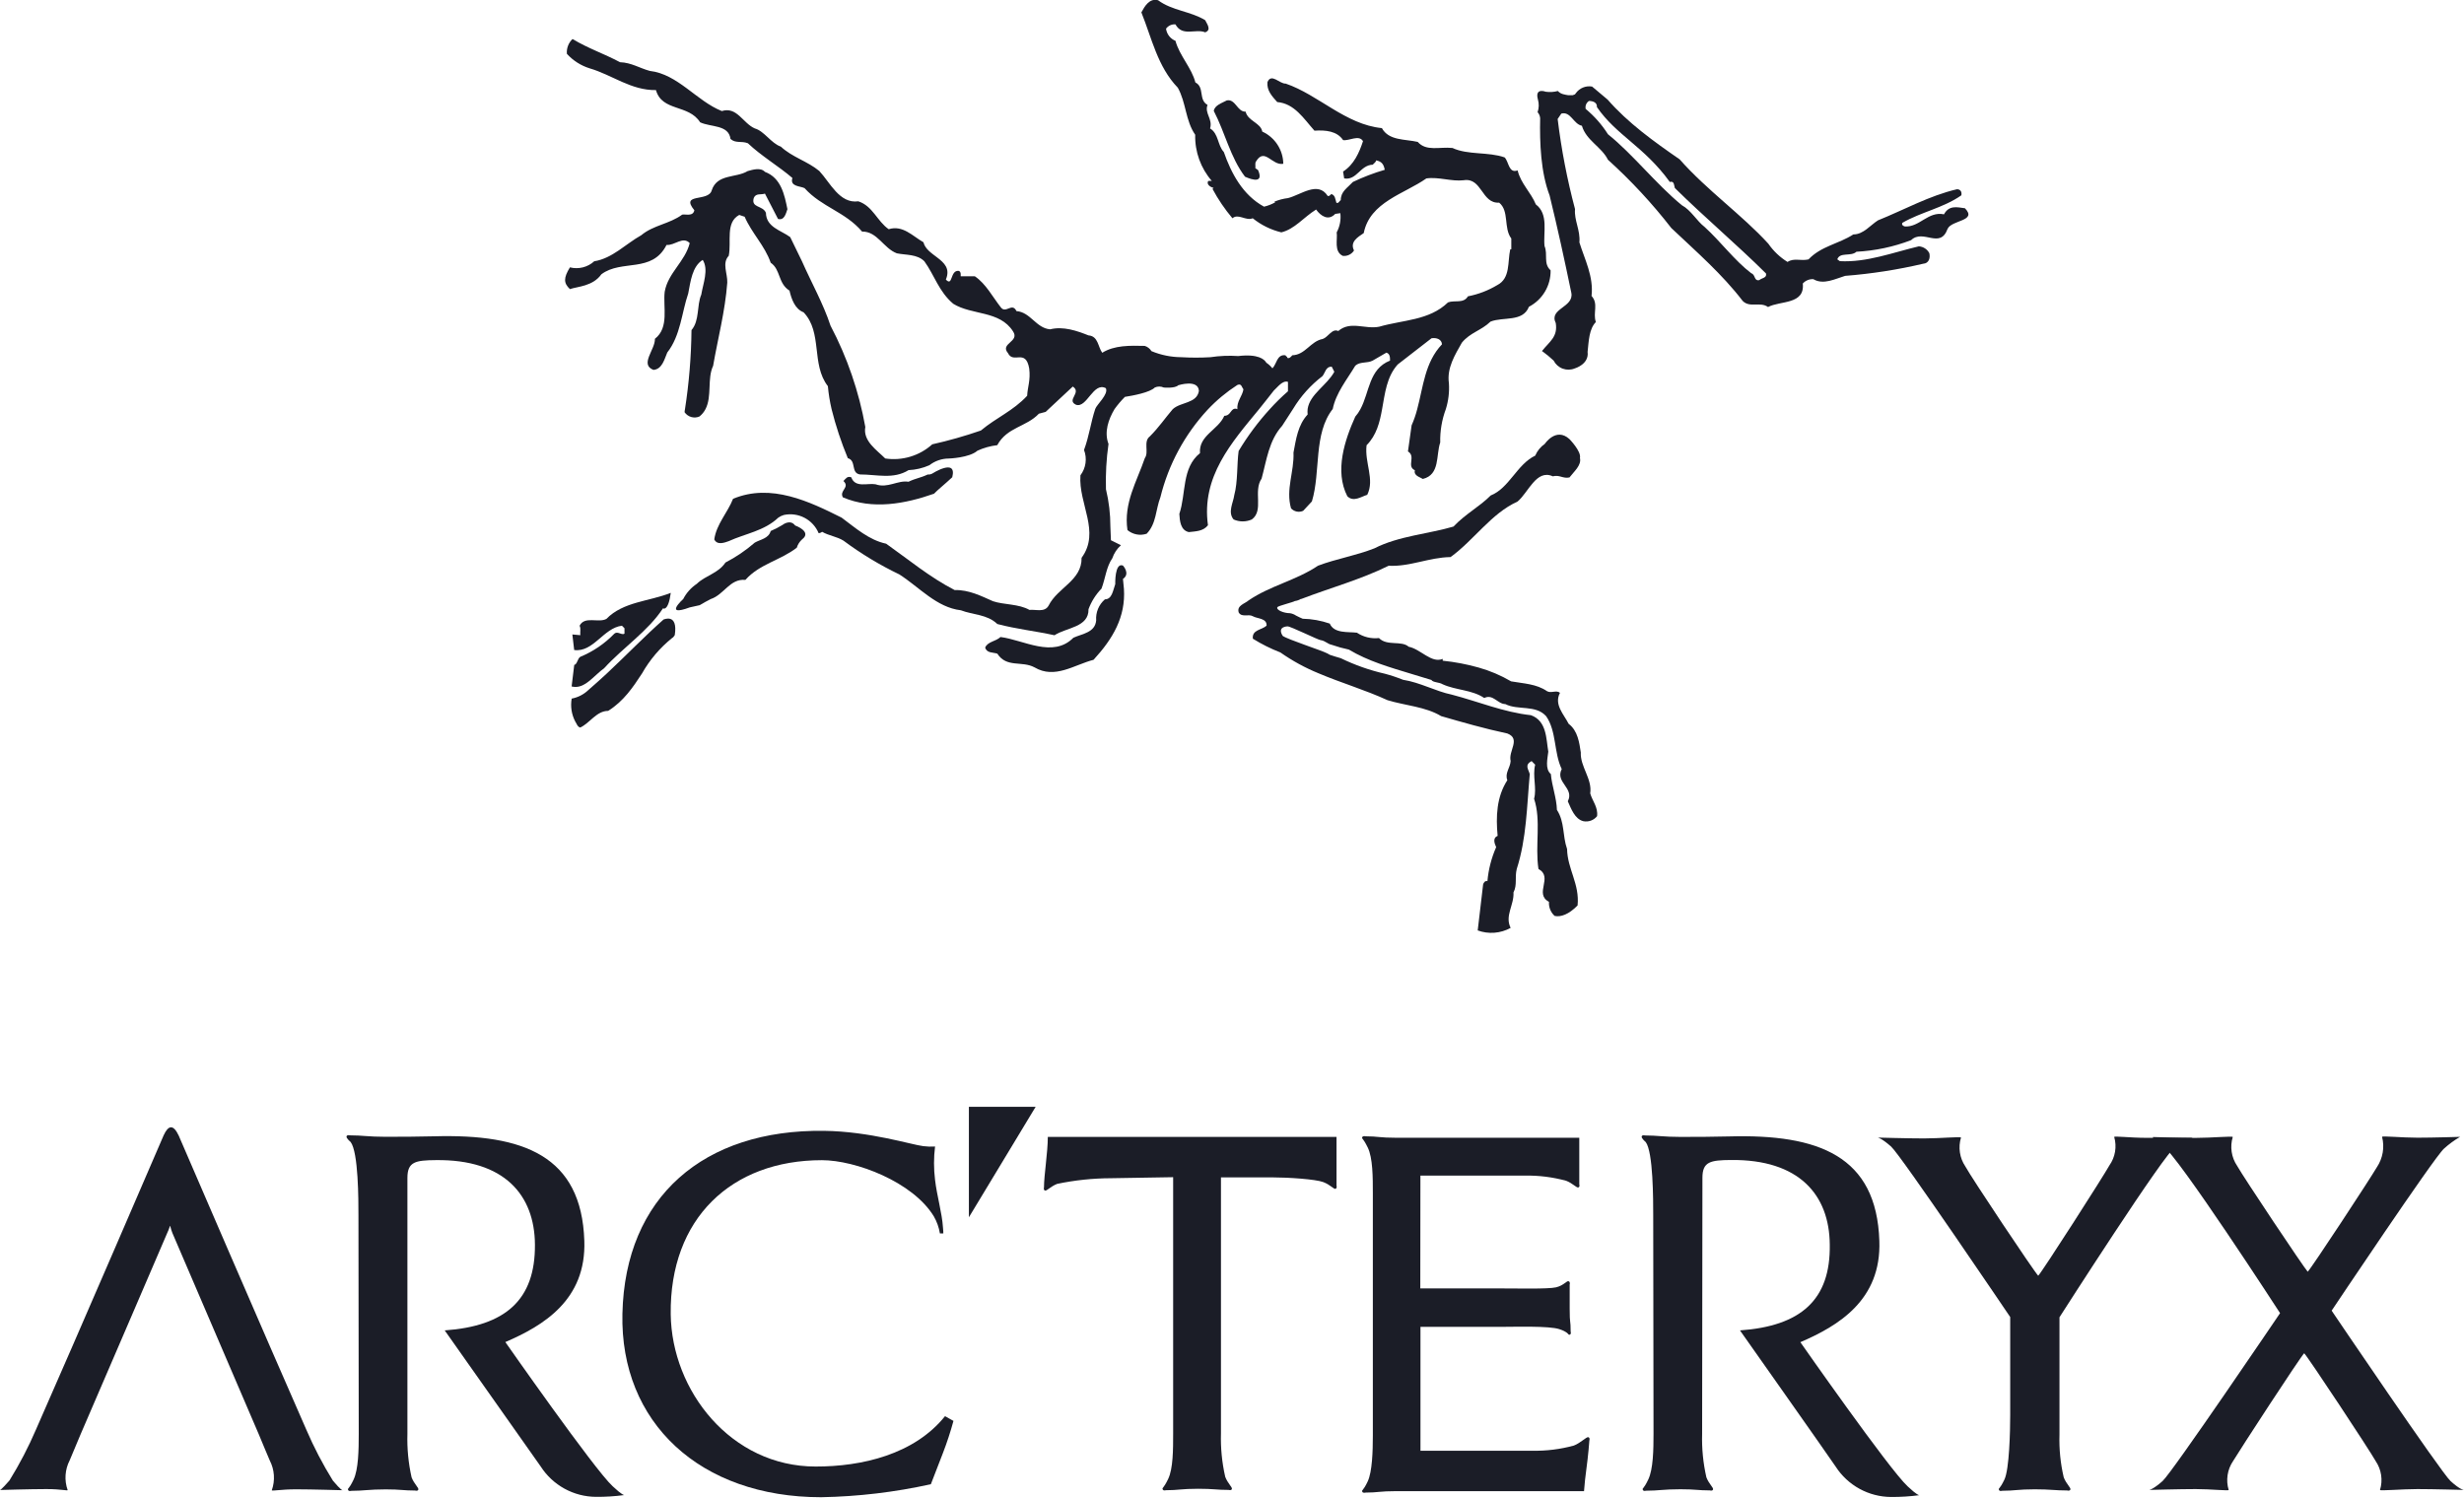
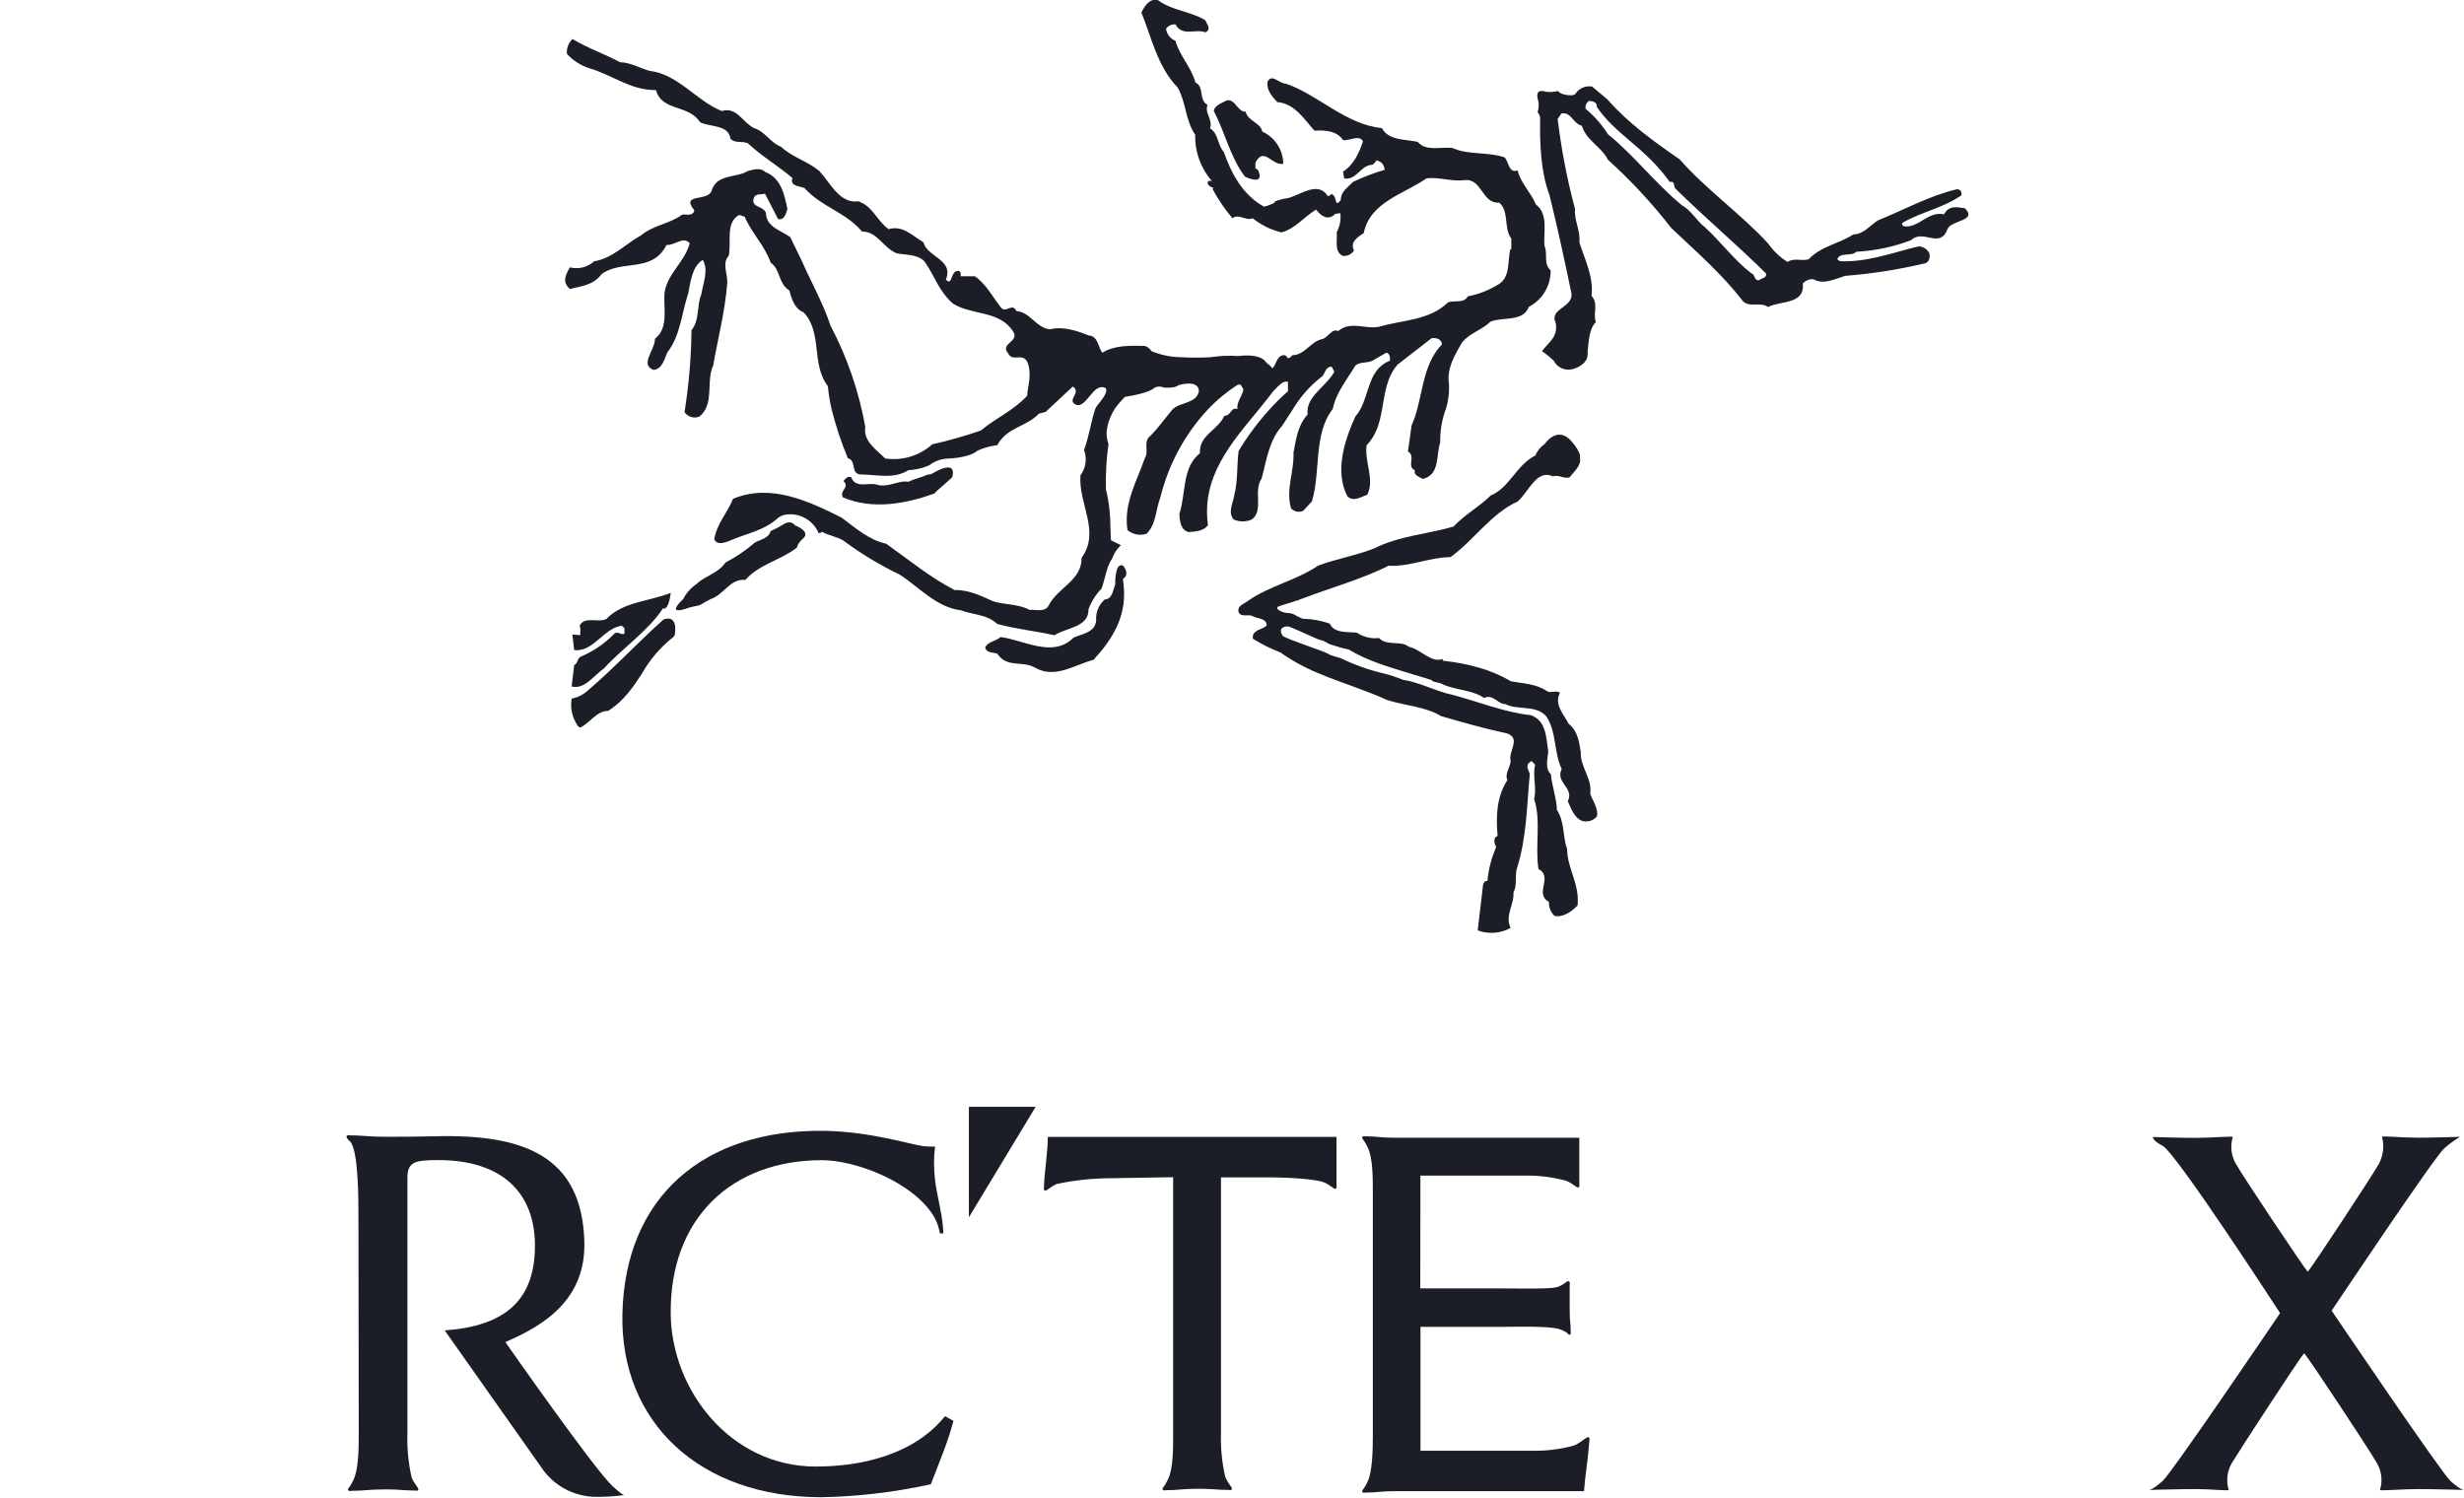
<svg xmlns="http://www.w3.org/2000/svg" fill="none" viewBox="0 0 329 200" height="200" width="329">
  <g clip-path="url(#clip0_190_17)">
    <path fill="#1B1D27" d="M93.425 80.811C93.912 80.535 94.399 80.235 94.885 80C96.678 79.416 97.449 77.242 99.525 77.437C101.407 75.311 104.214 74.825 106.388 73.137C106.519 72.71 106.763 72.326 107.094 72.026C108.473 70.988 106.169 70.168 106.169 70.168C105.496 69.276 104.482 70.095 104.482 70.095C103.978 70.404 103.452 70.676 102.908 70.906C102.616 71.921 101.553 72.018 100.783 72.456C99.587 73.495 98.271 74.388 96.865 75.117C95.891 76.577 94.171 76.853 93.044 77.956C92.276 78.467 91.651 79.165 91.227 79.984C91.227 79.984 88.542 82.417 92.111 81.103L93.425 80.811Z" />
    <path fill="#1B1D27" d="M90.099 84.802C90.043 84.898 89.978 84.987 89.905 85.07C89.873 85.116 89.828 85.15 89.775 85.167C88.131 86.484 86.755 88.103 85.719 89.937C84.51 91.779 83.285 93.62 81.201 94.926C79.651 94.926 78.767 96.548 77.477 97.149C77.088 97.051 76.999 96.613 76.804 96.338C76.316 95.4 76.15 94.328 76.333 93.287C77.166 93.13 77.935 92.736 78.548 92.152C79.359 91.438 80.219 90.692 81.046 89.913C83.594 87.528 86.084 84.948 88.607 82.718C88.607 82.742 90.546 81.817 90.099 84.802Z" />
    <path fill="#1B1D27" d="M89.564 79.164C86.668 80.324 83.237 80.324 80.965 82.644C79.903 83.228 78.061 82.206 77.388 83.561C77.583 83.902 77.437 84.437 77.485 84.819L76.423 84.721L76.666 86.798C79.229 87.138 80.576 83.853 83.042 83.553L83.383 83.894V84.616C82.993 84.859 82.466 84.226 82.028 84.616C80.742 85.947 79.195 86.999 77.485 87.706C77.096 87.942 77.08 88.72 76.674 88.785L76.325 91.665C77.761 92.014 78.759 90.854 79.838 89.913C80.094 89.674 80.365 89.452 80.649 89.248C83.212 86.441 86.546 84.267 88.526 81.225C88.51 81.249 89.231 81.712 89.564 79.164Z" />
    <path fill="#1B1D27" d="M150.071 78.637C150.314 82.393 148.595 85.289 146.015 88.104C143.403 88.785 140.848 90.716 138.138 89.118C136.443 88.201 134.415 89.215 133.166 87.285C132.582 87.09 131.762 87.236 131.543 86.473C131.876 85.662 132.963 85.662 133.588 85.062C136.678 85.451 140.596 87.917 143.322 85.159C144.49 84.624 146.226 84.478 146.364 82.839C146.325 82.312 146.41 81.784 146.613 81.296C146.816 80.809 147.131 80.376 147.532 80.032C148.481 80.032 148.611 78.84 148.911 78.004C148.911 78.004 148.822 75.068 149.941 75.522C149.941 75.522 150.963 76.609 149.941 77.307L150.071 78.637Z" />
    <path fill="#1B1D27" d="M127.147 63.727C126.198 64.62 125.167 65.439 124.713 65.926C120.852 67.281 116.504 68.1 112.545 66.412C112.018 65.496 113.543 65.098 112.618 64.23C112.959 63.89 113.129 63.541 113.665 63.736C114.192 65.188 115.831 64.474 116.909 64.668C118.532 65.244 119.862 64.093 121.306 64.328C122.32 63.841 122.855 63.841 123.869 63.362C124.071 63.38 124.273 63.341 124.454 63.249C124.454 63.249 127.82 61.091 127.147 63.727Z" />
    <path fill="#1B1D27" d="M209.548 58.625C207.763 57.003 206.262 59.274 206.262 59.274C205.697 59.664 205.256 60.207 204.989 60.84C202.555 62 201.509 65.188 199.043 66.161C197.55 67.662 195.709 68.595 194.07 70.314C190.825 71.28 186.721 71.572 183.525 73.218C181.091 74.184 178.398 74.622 175.989 75.538C173.036 77.518 169.605 78.199 166.709 80.178C166.222 80.617 165.086 80.852 165.403 81.801C165.833 82.482 166.709 81.947 167.285 82.288C167.86 82.628 169.175 82.531 169.118 83.545C168.493 84.129 167.139 84.08 167.285 85.289C168.45 86.013 169.68 86.626 170.959 87.122C172.553 88.241 174.267 89.177 176.07 89.913C179.096 91.195 182.284 92.127 185.269 93.498C187.637 94.22 190.347 94.366 192.423 95.624C195.23 96.435 198.272 97.311 201.265 97.944C203.107 98.666 201.371 100.264 201.704 101.618C201.655 102.535 200.892 103.241 201.265 104.182C199.822 106.404 199.724 109.049 199.968 111.62C199.246 111.912 199.578 112.683 199.773 113.121C199.139 114.562 198.744 116.096 198.605 117.664C198.272 117.566 198.077 117.907 198.029 118.102C197.785 120.325 197.55 122.06 197.307 124.243C198.021 124.504 198.784 124.609 199.542 124.55C200.301 124.491 201.038 124.27 201.704 123.902C200.892 122.279 202.182 120.86 202.085 119.164C202.612 118.15 202.231 117.185 202.523 116.025C203.829 111.969 203.869 107.662 204.259 103.362C204.064 102.681 203.537 102.154 204.502 101.626L204.981 102.113C204.599 103.614 205.224 105.253 204.835 106.656C205.808 109.601 204.94 112.894 205.419 116.033C207.447 117.145 204.786 119.319 206.822 120.43C206.799 120.779 206.854 121.129 206.985 121.453C207.115 121.778 207.318 122.069 207.577 122.304C208.388 122.49 209.467 122.109 210.643 120.909C210.935 118.053 209.288 116.041 209.24 113.373C208.607 111.531 208.947 109.795 207.885 108.148C207.836 106.526 207.212 104.96 207.074 103.362C206.262 102.681 206.636 101.286 206.733 100.369C206.441 98.674 206.546 96.264 204.413 95.502C200.787 95.113 197.356 93.669 193.827 92.752C191.702 92.314 189.625 91.13 187.337 90.773C186.543 90.453 185.731 90.182 184.904 89.962C182.873 89.499 180.903 88.804 179.031 87.893C178.536 87.755 178.049 87.601 177.562 87.439C177.456 87.369 177.345 87.307 177.23 87.252C176.419 86.83 171.973 85.403 171.276 84.916C170.464 83.65 171.908 83.642 171.908 83.642C172.192 83.569 176.054 85.476 176.329 85.476C176.978 85.573 177.23 85.987 177.83 86.108C178.573 86.367 179.332 86.578 180.101 86.741C182.689 88.29 185.577 89.11 188.457 89.986C189.357 90.254 190.241 90.521 191.126 90.797C191.32 91.138 192.188 91.089 192.626 91.373C194.411 92.184 196.544 92.095 198.183 93.206C199.343 92.622 199.976 94.017 200.99 94.017C202.685 94.885 205.046 94.066 206.449 95.64C207.852 97.668 207.463 100.507 208.526 102.697C207.609 104.49 210.262 105.212 209.337 106.997C209.775 107.962 210.254 109.365 211.414 109.657C211.751 109.724 212.101 109.697 212.425 109.578C212.748 109.46 213.033 109.254 213.247 108.984C213.393 107.775 212.614 106.956 212.33 105.942C212.622 104.011 210.975 102.365 211.073 100.475C210.878 99.217 210.683 97.579 209.45 96.654C208.818 95.397 207.463 94.074 208.29 92.525C207.852 92.095 207.082 92.622 206.554 92.29C205.151 91.316 203.415 91.276 201.768 90.984C200.402 90.183 198.938 89.561 197.412 89.134C195.849 88.695 194.25 88.391 192.634 88.225V87.982C191.134 88.615 189.69 86.676 188.092 86.36C187.118 85.492 185.196 86.311 184.125 85.2C183.09 85.317 182.047 85.064 181.18 84.486C180.02 84.34 178.13 84.624 177.554 83.269C176.389 82.866 175.169 82.647 173.936 82.62C173.661 82.499 173.36 82.369 173.044 82.198C172.801 82.033 172.524 81.925 172.233 81.882C171.422 81.882 170.351 81.452 170.562 81.071C170.675 80.9 172.703 80.406 172.89 80.26C173.177 80.222 173.453 80.125 173.701 79.976H173.766C177.668 78.483 181.708 77.38 185.415 75.547C188.262 75.693 190.777 74.435 193.681 74.387C196.771 72.164 199.14 68.538 202.604 66.989C204.056 65.829 205.119 62.592 207.341 63.606C208.209 63.362 208.696 63.947 209.564 63.752C210.181 62.941 211.186 62.129 210.959 61.156C211.162 60.264 209.548 58.625 209.548 58.625ZM205.297 14.975C205.502 15.198 205.625 15.484 205.646 15.786C205.573 19.096 205.727 23.014 206.911 26.112C207.974 30.46 208.891 34.67 209.807 39.092C210.197 41.071 206.765 41.168 207.731 43.148C208.015 44.981 206.92 45.581 205.889 46.871C206.436 47.264 206.956 47.692 207.447 48.153C207.7 48.651 208.133 49.035 208.658 49.228C209.183 49.421 209.762 49.407 210.278 49.191C210.278 49.191 212.2 48.647 211.981 46.984C212.135 45.549 212.176 43.918 213.085 43.001C212.655 41.793 213.474 40.568 212.509 39.521C212.801 36.909 211.592 34.654 210.886 32.367C211.032 30.744 210.164 29.414 210.302 27.921C209.251 23.97 208.475 19.95 207.982 15.891L208.469 15.169C209.726 14.829 210.091 16.573 211.219 16.792C211.803 18.771 213.831 19.59 214.699 21.334C217.781 24.12 220.612 27.171 223.16 30.452C226.591 33.697 229.933 36.593 232.691 40.187C233.648 41.152 235.011 40.235 236.074 40.998C237.696 40.13 241.006 40.706 240.714 37.858C240.89 37.663 241.107 37.51 241.35 37.409C241.593 37.308 241.855 37.262 242.117 37.274C243.472 38.086 245.062 37.226 246.368 36.836C249.881 36.561 253.369 36.019 256.8 35.214C257.522 35.165 257.765 34.492 257.611 33.811C257.476 33.55 257.276 33.328 257.03 33.168C256.784 33.007 256.501 32.913 256.208 32.894C252.776 33.705 249.248 35.068 245.662 34.873L245.321 34.63C245.662 33.616 247.155 34.297 247.877 33.616C250.377 33.486 252.84 32.963 255.177 32.066C256.8 30.517 259.039 33.324 260.045 30.566C260.58 29.357 264.06 29.552 262.365 27.808C261.302 27.662 260.239 27.378 259.566 28.619C257.441 28.181 256.321 30.355 254.35 30.241C254.155 30.193 253.863 30.047 254.009 29.755C256.516 28.303 259.469 27.775 261.886 26.08C261.983 25.593 261.74 25.269 261.302 25.269C257.587 26.137 254.253 28.019 250.756 29.422C249.742 30.055 248.818 31.304 247.463 31.304C245.532 32.561 243.164 32.853 241.476 34.638C240.414 34.881 239.538 34.403 238.678 34.979C237.664 34.353 236.791 33.525 236.114 32.545C232.634 28.724 227.897 25.39 224.271 21.278C220.84 18.909 217.36 16.41 214.658 13.304L212.582 11.559C212.175 11.487 211.756 11.531 211.373 11.686C210.99 11.841 210.658 12.101 210.416 12.436C210.369 12.485 210.328 12.539 210.294 12.598C210.201 12.646 210.103 12.684 210.002 12.711C209.791 12.711 209.58 12.711 209.377 12.711C209.15 12.679 208.926 12.633 208.704 12.573C208.437 12.501 208.195 12.355 208.007 12.152C207.478 12.293 206.926 12.326 206.384 12.249C206.384 12.249 204.9 11.657 205.346 13.287C205.507 13.841 205.493 14.43 205.305 14.975H205.297ZM234.898 37.404C234.176 37.55 234.419 36.682 233.835 36.488C231.612 34.8 229.73 32.237 227.605 30.306C226.542 29.495 225.812 28.084 224.563 27.402C221.083 24.547 218.073 20.637 214.699 17.927C213.892 16.649 212.887 15.508 211.722 14.545C211.68 14.344 211.699 14.136 211.777 13.946C211.855 13.757 211.989 13.595 212.16 13.482C212.687 13.482 213.271 13.677 213.222 14.293C215.826 18.082 219.501 19.534 222.957 24.295C223.541 24.149 223.492 24.636 223.63 25.107C227.548 28.976 231.896 32.642 235.798 36.512C235.968 37.12 235.198 37.12 234.906 37.404H234.898Z" />
    <path fill="#1B1D27" d="M171.973 26.453C173.693 26.023 175.964 24.133 177.27 26.153C177.465 26.25 177.611 26.056 177.757 25.91C178.292 26.056 178.292 26.64 178.438 27.07C178.73 27.216 178.828 26.826 179.023 26.729C179.023 25.569 179.89 25.107 180.645 24.295C182.016 23.642 183.438 23.1 184.896 22.673C184.75 21.943 184.506 21.562 183.736 21.416C183.736 21.651 183.444 21.797 183.298 21.991C181.61 22.04 181.172 24.117 179.477 23.825L179.331 22.908C180.783 21.991 181.505 20.345 181.991 18.852C181.464 17.936 180.11 18.852 179.331 18.706C178.52 17.497 177.019 17.352 175.51 17.449C174.058 15.826 172.849 13.823 170.537 13.628C169.815 12.817 169.134 12.079 169.231 10.967C169.759 9.71 170.854 11.211 171.665 11.162C176.062 12.663 179.639 16.621 184.514 17.108C185.439 18.803 187.613 18.56 189.3 18.95C190.46 20.256 192.204 19.574 193.94 19.761C196.017 20.726 198.726 20.247 200.9 21.018C201.476 21.594 201.428 23.192 202.636 22.754C203.074 24.539 204.421 25.699 205.07 27.297C206.814 28.603 206.035 31.069 206.23 32.853C206.709 34.013 206.035 35.173 207.041 36.098C207.059 37.099 206.797 38.084 206.286 38.944C205.774 39.804 205.033 40.504 204.145 40.965C203.334 43.042 200.714 42.271 199.018 42.945C197.761 44.153 196.309 44.397 195.198 45.751C194.281 47.374 193.17 49.134 193.462 51.162C193.54 52.329 193.402 53.5 193.056 54.618C192.523 56.046 192.267 57.563 192.302 59.087C191.718 60.783 192.302 63.387 189.982 63.955C189.6 63.711 188.724 63.517 188.919 62.795C187.759 62.259 189.106 60.953 187.994 60.28L188.481 56.8C188.788 56.105 189.038 55.386 189.227 54.65C190.039 51.633 190.249 48.38 192.537 45.978C192.496 45.305 191.815 45.062 191.142 45.167L186.623 48.672C185.139 50.335 184.928 52.525 184.539 54.642C184.222 56.402 183.8 58.114 182.47 59.453C182.178 61.773 183.581 63.995 182.559 66.072C181.748 66.315 180.726 67.086 179.899 66.266C178.163 62.884 179.566 58.73 180.961 55.632C181.227 55.33 181.455 54.998 181.643 54.642C182.876 52.363 182.754 49.28 185.601 48.153C185.601 47.723 185.601 47.236 185.115 47.09L183.281 48.153C182.551 48.542 181.594 48.25 180.961 48.834C179.834 50.716 178.382 52.468 177.952 54.61C175.34 57.944 176.37 62.997 175.169 66.956L174.001 68.213C173.73 68.336 173.426 68.369 173.134 68.308C172.843 68.247 172.578 68.094 172.379 67.873C171.657 65.309 172.817 63.005 172.711 60.426C173.052 58.641 173.295 56.751 174.601 55.348C174.572 55.1 174.572 54.849 174.601 54.602C174.902 52.622 177.173 51.462 178.163 49.645L177.822 48.972C177.011 48.923 176.954 49.783 176.573 50.229C175.003 51.427 173.674 52.911 172.655 54.602C172.144 55.372 171.665 56.135 171.203 56.849C169.418 58.828 169.126 61.44 168.453 63.906C167.293 65.601 168.793 68.157 167.147 69.365C166.763 69.535 166.349 69.623 165.93 69.623C165.511 69.623 165.096 69.535 164.713 69.365C163.902 68.4 164.664 67.143 164.802 66.121C165.289 64.328 165.143 61.967 165.386 60.223C166.583 58.23 167.974 56.36 169.54 54.642C170.302 53.796 171.115 52.997 171.973 52.249V50.992C171.251 50.748 170.578 51.714 170.083 52.152C169.467 52.963 168.793 53.774 168.112 54.642C164.445 59.096 160.389 63.654 161.29 70.136C160.665 70.947 159.667 70.947 158.735 71.052C157.623 70.809 157.526 69.552 157.469 68.619C158.386 65.91 157.769 62.478 160.227 60.507C160.032 58.138 162.661 57.416 163.472 55.526C164.121 55.526 164.283 54.967 164.575 54.715C164.66 54.635 164.768 54.584 164.883 54.571C164.999 54.558 165.116 54.583 165.216 54.642C165.119 53.579 165.889 52.898 166.027 51.981C165.784 51.689 165.784 51.17 165.216 51.405C163.761 52.343 162.426 53.454 161.241 54.715C158.183 58.014 156.014 62.037 154.938 66.404C154.305 68.027 154.411 69.933 153.105 71.272C152.671 71.415 152.209 71.446 151.76 71.361C151.312 71.275 150.892 71.077 150.541 70.785C150.006 67.159 151.799 64.295 152.861 61.172C153.446 60.361 152.618 58.95 153.535 58.268C154.743 57.059 155.563 55.834 156.585 54.642C157.648 53.652 159.789 53.904 160.081 52.209C160.008 50.586 157.323 51.446 157.323 51.446C156.877 51.892 155.384 51.746 155.384 51.746C155.197 51.66 154.994 51.616 154.788 51.616C154.582 51.616 154.379 51.66 154.192 51.746C153.527 52.411 151.296 52.825 150.201 52.995C149.699 53.499 149.238 54.042 148.822 54.618C148.011 55.972 147.402 57.684 148.011 59.282C147.725 61.283 147.611 63.305 147.67 65.326C148.065 66.962 148.264 68.639 148.262 70.323L148.335 72.139L149.673 72.805C149.145 73.273 148.748 73.872 148.522 74.541C147.71 75.709 147.597 77.226 147.078 78.597C146.314 79.383 145.723 80.319 145.342 81.347C145.39 83.78 142.389 83.78 140.799 84.827C138.138 84.243 135.77 84.015 133.166 83.326C131.811 82.02 129.921 82.117 128.299 81.493C125.054 81.111 122.79 78.442 120.089 76.707C117.462 75.447 114.963 73.937 112.626 72.196C111.75 71.645 110.647 71.531 109.771 71.012C109.64 71.121 109.478 71.186 109.308 71.198C108.94 70.316 108.274 69.589 107.427 69.145C106.58 68.701 105.604 68.566 104.668 68.765C104.401 68.841 104.149 68.961 103.922 69.122C102.04 70.906 99.525 71.247 97.303 72.261C96.767 72.456 95.753 72.845 95.372 72.026C95.656 69.998 97.157 68.449 97.879 66.607C102.957 64.482 108.124 66.997 112.375 69.122C114.265 70.525 116.049 72.123 118.321 72.602C121.322 74.727 124.17 77.096 127.463 78.791C129.394 78.743 131.04 79.603 132.59 80.284C134.042 80.771 136.021 80.625 137.457 81.444C138.268 81.347 139.485 81.825 140.012 80.868C141.229 78.434 144.466 77.534 144.417 74.484C146.972 71.004 143.979 67.281 144.263 63.468C144.623 62.991 144.856 62.43 144.94 61.839C145.024 61.247 144.955 60.643 144.741 60.085C145.439 58.211 145.642 56.394 146.242 54.602C146.429 54.026 148.051 52.638 147.654 51.835C145.974 50.951 145.131 54.529 143.679 54.05C142.324 53.425 144.49 52.428 143.241 51.616L140.061 54.585L139.623 54.999L138.714 55.242C137.027 57.027 134.464 57.027 133.158 59.444C132.243 59.55 131.35 59.799 130.513 60.182C129.426 61.14 126.684 61.229 126.684 61.229C125.747 61.232 124.837 61.546 124.097 62.121C123.218 62.511 122.274 62.734 121.314 62.778C119.286 64.036 117.063 63.354 114.825 63.354C113.559 63.16 114.387 61.513 113.202 61.18C112.319 59.055 111.595 56.867 111.036 54.634C110.801 53.624 110.635 52.6 110.541 51.568C108.27 48.623 109.868 44.413 107.297 41.703C106.137 41.266 105.674 39.919 105.415 38.807C103.865 37.842 104.255 36.001 102.908 35.084C102.097 32.764 100.393 31.166 99.428 28.943L98.706 28.7C96.824 29.714 97.692 32.277 97.303 34.159C96.378 35.125 97.157 36.528 97.108 37.737C96.816 41.606 95.851 45.184 95.218 48.85C94.407 50.562 95.088 52.906 94.204 54.626C94.007 55.01 93.731 55.347 93.393 55.615C93.046 55.766 92.658 55.791 92.295 55.685C91.933 55.58 91.618 55.352 91.405 55.04C91.405 54.902 91.446 54.764 91.462 54.626C92.003 51.136 92.293 47.612 92.33 44.08C93.442 42.774 93.003 40.836 93.636 39.343C93.879 37.842 94.65 36.009 93.831 34.703C92.427 35.571 92.209 37.558 91.892 39.197C91.024 41.712 90.878 44.802 89.094 47.074C88.704 47.99 88.412 49.296 87.252 49.394C85.37 48.672 87.495 46.684 87.447 45.24C89.385 43.74 88.509 40.981 88.753 38.954C89.191 36.439 91.462 34.946 92.095 32.464C91.17 31.499 90.108 32.805 88.996 32.707C87.066 36.528 83.01 34.589 80.3 36.625C79.14 38.248 77.12 38.248 76.098 38.605C75.238 37.794 75.238 37.112 76.098 35.701C76.664 35.844 77.256 35.844 77.823 35.703C78.389 35.561 78.911 35.282 79.343 34.889C81.776 34.5 83.545 32.569 85.622 31.41C87.244 30.055 89.394 29.909 91.089 28.66C91.527 28.562 92.541 28.951 92.711 28.075C90.773 25.707 94.602 27.013 95.031 25.415C95.753 23.192 98.276 23.792 99.817 22.851C100.499 22.657 101.562 22.324 102.137 22.949C104.311 23.76 104.75 26.039 105.139 27.929C104.944 28.465 104.75 29.479 103.882 29.235C103.297 28.124 102.722 26.964 102.137 25.853C101.61 26.047 100.929 25.755 100.645 26.437C100.256 27.791 101.854 27.402 102.267 28.416C102.308 30.347 104.255 30.736 105.512 31.661L107.078 34.881C108.335 37.729 109.933 40.56 110.89 43.48C113.125 47.725 114.692 52.289 115.538 57.011C115.198 58.893 117.08 60.101 118.199 61.221C119.32 61.389 120.465 61.306 121.55 60.979C122.636 60.653 123.636 60.09 124.478 59.331C126.674 58.84 128.841 58.225 130.967 57.489C133.044 55.753 135.267 54.877 137.149 52.849C137.205 51.657 137.619 50.797 137.424 49.207C136.946 46.481 135.307 48.647 134.585 47.147C133.474 45.841 136.208 45.646 135.259 44.243C133.474 41.444 129.791 42.117 127.285 40.568C125.354 38.945 124.77 36.747 123.423 34.889C122.458 33.924 120.99 34.078 119.749 33.827C117.964 33.154 117.136 30.882 115.108 30.923C112.837 28.262 109.738 27.678 107.426 25.123C106.842 24.831 105.439 24.928 105.804 23.768C104.019 22.227 101.643 20.823 99.858 19.128C98.982 18.787 98.236 19.177 97.538 18.552C97.295 16.621 94.877 17.003 93.482 16.329C91.941 13.896 88.404 14.926 87.585 12.03C84.251 12.079 81.736 10.002 78.734 9.126C77.566 8.763 76.516 8.093 75.692 7.187C75.661 6.822 75.713 6.454 75.843 6.111C75.974 5.768 76.18 5.46 76.447 5.208C78.621 6.514 80.617 7.147 82.79 8.307C84.291 8.355 85.451 9.118 86.757 9.467C90.529 9.905 92.987 13.474 96.378 14.829C98.406 14.196 99.185 16.451 100.783 17.149C102.032 17.489 102.957 19.128 104.263 19.582C105.764 20.986 107.792 21.513 109.39 22.827C110.842 24.376 112.091 27.224 114.606 26.883C116.536 27.508 117.112 29.536 118.662 30.606C120.543 30.022 121.85 31.523 123.302 32.35C123.512 33.235 124.356 33.786 125.119 34.37C126.068 35.092 126.911 35.855 126.295 37.331C127.26 38.345 126.822 36.025 128.031 36.171C128.323 36.317 128.274 36.609 128.274 36.893H130.164C131.657 37.907 132.533 39.651 133.644 41.055C134.318 41.922 135.137 40.333 135.721 41.541C137.611 41.687 138.333 43.813 140.215 43.975C141.959 43.537 143.792 44.169 145.342 44.786C146.648 44.883 146.599 46.335 147.175 47.106C148.797 46.092 150.858 46.141 152.853 46.189C153.225 46.307 153.542 46.555 153.746 46.887C155.014 47.414 156.372 47.69 157.745 47.698C159.034 47.774 160.326 47.774 161.614 47.698C162.844 47.513 164.089 47.462 165.33 47.544C168.015 47.228 168.834 47.99 169.085 48.436C169.393 48.642 169.666 48.894 169.897 49.183C170.481 48.607 170.481 47.293 171.633 47.439C171.681 47.585 171.925 47.633 171.876 47.779C172.168 47.925 172.363 47.633 172.557 47.439C174.293 47.39 174.991 45.557 176.613 45.265C177.343 45.021 177.871 43.813 178.69 44.202C180.312 42.799 182.267 44.007 184.157 43.626C187.297 42.709 190.825 42.815 193.34 40.381C194.208 40.041 195.417 40.576 196.001 39.57C197.384 39.302 198.71 38.794 199.919 38.069C201.703 37.153 201.274 34.979 201.655 33.283H201.793V31.848C200.73 30.444 201.549 28.173 200.17 27.061C197.802 27.207 197.899 23.679 195.433 24.068C193.811 24.263 192.099 23.59 190.452 23.825C187.508 25.901 182.916 26.964 182.089 31.125C181.318 31.653 180.207 32.285 180.791 33.446C180.635 33.696 180.411 33.896 180.145 34.024C179.879 34.152 179.583 34.202 179.29 34.167C178.082 33.584 178.617 31.994 178.479 31.028C178.899 30.244 179.069 29.349 178.966 28.465L178.284 28.562C177.368 29.527 176.354 28.854 175.729 27.978C174.034 29.041 172.874 30.59 171.089 31.028C169.692 30.691 168.387 30.048 167.268 29.146C166.352 29.536 165.33 28.465 164.559 29.146C163.538 27.937 162.646 26.623 161.898 25.228L162.044 25.082C161.703 25.034 161.03 24.644 161.322 24.166C161.468 24.166 161.679 24.125 161.809 24.166C160.322 22.458 159.529 20.256 159.586 17.992C158.28 16.11 158.378 13.693 157.266 11.714C154.557 8.907 153.786 5.086 152.399 1.655C152.837 0.844 153.47 -0.276 154.63 0.032C156.52 1.436 158.929 1.484 160.917 2.693C161.111 3.123 161.833 3.999 160.917 4.316C159.659 3.788 157.867 4.948 156.95 3.253C156.709 3.234 156.466 3.277 156.246 3.377C156.026 3.478 155.836 3.634 155.693 3.829C155.739 4.187 155.88 4.526 156.101 4.811C156.322 5.096 156.615 5.317 156.95 5.451C157.485 7.431 159.124 9.077 159.611 11.008C160.868 11.641 159.992 13.328 161.233 14.009C160.803 15.121 161.955 15.891 161.574 17.149C162.734 17.871 162.547 19.371 163.407 20.296C164.38 23.095 165.922 26.047 168.777 27.597C169.3 27.474 169.803 27.278 170.27 27.013L170.156 26.932C170.737 26.689 171.348 26.527 171.973 26.453Z" />
    <path fill="#1B1D27" d="M167.982 22.713C167.867 22.618 167.745 22.532 167.617 22.454C167.666 22.162 167.528 21.781 167.723 21.537C168.874 19.655 169.848 22.162 171.349 21.87C171.336 20.961 171.065 20.075 170.568 19.314C170.071 18.552 169.369 17.948 168.542 17.57C168.347 16.41 166.611 16.167 166.319 14.91C165.208 14.959 164.964 13.166 163.804 13.409C163.18 13.75 162.182 14.042 162.068 14.812C163.569 17.684 164.275 21.026 166.238 23.598C166.238 23.573 168.964 24.96 167.982 22.713Z" />
    <path fill="#1B1D27" d="M311.328 175.015C311.328 175.015 325.93 196.609 327.203 197.769C328.477 198.929 328.972 198.953 328.972 198.953C328.972 198.953 324.859 198.84 322.782 198.84C320.706 198.84 317.745 199.108 317.785 198.953C317.983 198.31 318.034 197.631 317.934 196.966C317.834 196.3 317.587 195.666 317.209 195.108C316.398 193.648 308.197 181.245 307.662 180.702C307.118 181.237 299.014 193.681 298.163 195.108C297.785 195.665 297.537 196.3 297.436 196.965C297.335 197.63 297.383 198.31 297.579 198.953C297.619 199.108 295.25 198.84 293.174 198.84C291.097 198.84 286.984 198.953 286.984 198.953C286.984 198.953 287.479 198.897 288.753 197.769C290.026 196.642 304.441 175.348 304.441 175.348C304.441 175.348 290.619 154.021 288.785 153.024C287.285 152.212 287.471 151.831 287.471 151.831C287.471 151.831 291.13 151.945 293.206 151.945C295.283 151.945 298.163 151.677 298.122 151.831C297.928 152.475 297.879 153.155 297.98 153.82C298.081 154.485 298.329 155.119 298.706 155.676C299.517 157.136 307.629 169.288 308.132 169.815C308.676 169.28 316.512 157.331 317.364 155.863C317.758 155.274 318.025 154.608 318.145 153.909C318.265 153.21 318.236 152.494 318.061 151.807C318.061 151.653 320.73 151.92 322.799 151.92C324.867 151.92 328.477 151.807 328.477 151.807C327.707 152.254 326.987 152.782 326.327 153.381C324.997 154.557 311.328 175.015 311.328 175.015Z" />
-     <path fill="#1B1D27" d="M268.408 175.867V188.96C268.408 191.061 268.294 196.187 267.637 197.566C266.98 198.945 266.826 198.678 266.899 198.929C266.972 199.181 267.329 199.067 267.329 199.067C269.016 199.067 269.406 198.872 271.701 198.872C273.778 198.872 274.395 199.027 276.009 199.027C276.009 199.027 276.366 199.14 276.447 198.897C276.528 198.653 275.895 198.167 275.555 197.274C275.119 195.414 274.928 193.505 274.987 191.596V175.899C274.987 175.899 289.369 153.421 290.399 153.259C290.852 153.215 291.29 153.074 291.683 152.846C292.076 152.618 292.416 152.308 292.679 151.937H286.554C284.478 151.937 282.255 151.669 282.296 151.823C282.479 152.46 282.517 153.131 282.408 153.785C282.298 154.439 282.044 155.06 281.663 155.603C280.852 157.063 272.683 169.823 272.148 170.351C271.604 169.815 263.224 157.25 262.413 155.749C262.038 155.191 261.791 154.557 261.691 153.892C261.592 153.227 261.642 152.548 261.837 151.904C261.837 151.75 258.998 152.018 256.921 152.018C254.845 152.018 250.732 151.904 250.732 151.904C250.732 151.904 251.219 151.969 252.5 153.097C253.782 154.224 268.408 175.867 268.408 175.867Z" />
-     <path fill="#1B1D27" d="M232.326 177.652C232.326 177.652 244.169 194.443 245.102 195.839C245.901 197.077 246.996 198.096 248.287 198.804C249.579 199.512 251.027 199.887 252.5 199.895C253.756 199.903 255.011 199.824 256.256 199.659C256.256 199.659 255.964 199.659 254.715 198.475C252.281 196.252 240.389 179.225 240.389 179.225C245.459 177.043 251.219 173.604 250.935 165.703C250.57 154.346 242.823 151.418 230.874 151.75C229.43 151.791 226.193 151.823 224.384 151.815C222.089 151.815 221.326 151.62 219.631 151.62C219.631 151.62 219.266 151.515 219.201 151.758C219.136 152.002 219.744 152.505 219.744 152.505C220.742 153.851 220.742 160.227 220.742 162.32C220.742 166.879 220.783 188.181 220.783 191.474C220.783 193.575 220.742 196.179 220.085 197.558C219.428 198.937 219.274 198.67 219.347 198.921C219.42 199.173 219.777 199.059 219.777 199.059C221.472 199.059 222.081 198.864 224.376 198.864C226.453 198.864 226.688 199.018 228.302 199.018C228.302 199.018 228.659 199.132 228.732 198.889C228.805 198.645 228.181 198.159 227.84 197.266C227.406 195.359 227.215 193.405 227.272 191.45C227.272 191.45 227.313 160.389 227.313 157.274C227.313 155.109 228.392 154.922 231.101 154.898C240.227 154.792 244.267 159.562 244.315 166.189C244.437 173.596 240.43 177.076 232.326 177.652Z" />
    <path fill="#1B1D27" d="M189.641 172.046H200.187C202.287 172.046 206.733 172.152 207.771 171.9C208.81 171.649 209.199 170.984 209.45 171.089C209.702 171.194 209.588 171.527 209.588 171.527C209.588 173.149 209.588 172.622 209.588 174.707C209.588 177.003 209.718 176.102 209.718 177.806C209.718 177.806 209.832 178.163 209.58 178.228C209.329 178.292 209.58 177.952 208.217 177.489C206.855 177.027 202.304 177.181 200.211 177.181H189.665V193.721H204.624C206.486 193.755 208.343 193.523 210.14 193.032C211.04 192.691 211.827 191.839 212.079 191.912C212.33 191.985 212.217 192.35 212.217 192.35C212.095 194.038 211.9 195.595 211.641 197.599L211.503 199.116H186.461C184.157 199.116 184.028 199.31 182.316 199.31C182.316 199.31 181.959 199.416 181.886 199.173C181.813 198.929 182.024 199.1 182.624 197.81C183.224 196.52 183.306 193.811 183.306 191.71C183.306 187.783 183.306 181.099 183.306 174.674C183.306 168.25 183.306 163.245 183.306 159.327C183.306 157.226 183.306 154.614 182.624 153.227C181.943 151.839 181.813 152.115 181.886 151.872C181.959 151.628 182.316 151.734 182.316 151.734C184.011 151.734 184.157 151.929 186.461 151.929H201.874C206.206 151.929 208.307 151.929 210.87 151.929V153.446C210.87 155.474 210.87 156.479 210.87 158.134C210.87 158.134 210.984 158.499 210.74 158.564C210.497 158.629 210.002 158.013 209.118 157.672C207.329 157.183 205.48 156.95 203.626 156.982H189.657L189.641 172.046Z" />
    <path fill="#1B1D27" d="M156.642 157.201C156.642 161.128 156.642 183.046 156.642 191.426C156.642 193.519 156.642 196.114 155.976 197.493C155.311 198.872 155.165 198.605 155.238 198.856C155.311 199.108 155.668 198.994 155.668 198.994C157.356 198.994 157.696 198.799 160 198.799C162.077 198.799 162.434 198.954 164.056 198.954C164.056 198.954 164.421 199.067 164.486 198.824C164.551 198.58 163.934 198.094 163.594 197.201C163.16 195.294 162.969 193.34 163.026 191.385C163.026 182.746 163.026 159.749 163.026 157.218H169.888C171.981 157.218 175.689 157.461 176.694 157.85C177.7 158.24 178.073 158.816 178.317 158.743C178.56 158.67 178.455 158.305 178.455 158.305C178.455 156.682 178.455 153.9 178.455 151.815H139.907C139.907 153.884 139.396 156.934 139.396 158.548C139.396 158.548 139.29 158.905 139.534 158.978C139.777 159.051 140.264 158.434 141.156 158.086C143.523 157.59 145.933 157.338 148.351 157.331L156.625 157.193" />
    <path fill="#1B1D27" d="M129.369 147.792V162.547L138.284 147.792H129.369Z" />
    <path fill="#1B1D27" d="M126.181 189.106C122.069 194.224 115.068 195.839 108.903 195.83C97.603 195.83 89.686 185.715 89.556 175.494C89.402 162.701 97.668 154.922 109.747 154.922C114.216 154.922 121.866 157.794 124.689 162.425C125.094 163.13 125.369 163.903 125.5 164.705H125.954C125.954 164.705 125.954 164.226 125.906 163.894C125.792 162.02 125.094 159.659 124.851 157.55C124.667 156.071 124.667 154.576 124.851 153.097C124.329 153.131 123.804 153.115 123.285 153.048C121.744 152.87 116.123 151.077 110.03 151.004C93.985 150.793 83.456 159.789 83.107 175.429C82.782 189.966 93.482 199.927 109.649 199.927C114.576 199.838 119.481 199.257 124.291 198.191L125.914 193.997C126.451 192.602 126.916 191.181 127.309 189.738L126.181 189.106Z" />
    <path fill="#1B1D27" d="M59.379 177.652C59.379 177.652 71.223 194.427 72.196 195.822C72.993 197.06 74.086 198.079 75.377 198.788C76.667 199.496 78.114 199.871 79.586 199.878C80.842 199.887 82.097 199.808 83.342 199.643C83.342 199.643 83.058 199.643 81.801 198.459C79.367 196.236 67.475 179.209 67.475 179.209C72.545 177.027 78.296 173.588 78.021 165.686C77.647 154.33 69.909 151.401 57.96 151.734C56.516 151.775 53.279 151.807 51.47 151.799C49.175 151.799 48.404 151.604 46.709 151.604C46.709 151.604 46.343 151.499 46.27 151.742C46.197 151.985 46.814 152.488 46.814 152.488C47.861 153.859 47.861 160.243 47.861 162.336C47.861 166.895 47.901 188.197 47.901 191.491C47.901 193.592 47.861 196.196 47.212 197.575C46.563 198.954 46.4 198.686 46.473 198.937C46.546 199.189 46.903 199.075 46.903 199.075C48.59 199.075 49.207 198.881 51.503 198.881C53.579 198.881 53.806 199.035 55.421 199.035C55.421 199.035 55.786 199.148 55.859 198.905C55.932 198.662 55.307 198.175 54.958 197.283C54.529 195.375 54.34 193.421 54.399 191.466C54.399 191.466 54.399 160.406 54.399 157.291C54.399 155.125 55.478 154.938 58.187 154.914C67.329 154.792 71.385 159.562 71.426 166.189C71.483 173.596 67.475 177.076 59.379 177.652Z" />
-     <path fill="#1B1D27" d="M23.857 151.628C23.857 151.628 35.644 178.966 40.892 190.89C41.907 193.253 43.097 195.536 44.453 197.72C45.557 199.027 45.727 198.994 45.727 198.994C45.727 198.994 41.606 198.872 39.538 198.872C37.469 198.872 36.293 199.14 36.293 198.994C36.521 198.351 36.615 197.668 36.569 196.987C36.523 196.306 36.338 195.642 36.025 195.035C35.895 194.719 34.987 192.602 34.573 191.572C31.012 183.273 23.03 164.672 23.03 164.672C22.511 163.358 22.941 163.358 22.316 164.672C22.316 164.672 14.342 183.241 10.756 191.539C10.343 192.545 9.434 194.687 9.304 195.003C8.991 195.609 8.805 196.273 8.757 196.954C8.71 197.635 8.802 198.318 9.029 198.962C9.069 199.116 8.258 198.84 6.189 198.84C4.121 198.84 0 198.962 0 198.962C0 198.962 0.162 198.962 1.265 197.688C2.618 195.503 3.806 193.22 4.819 190.858C10.083 178.933 21.854 151.596 21.854 151.596C22.486 150.225 23.143 150.12 23.857 151.628Z" />
  </g>
  <defs>
    <clipPath id="clip0_190_17">
      <rect fill="white" height="200" width="328.972" />
    </clipPath>
  </defs>
</svg>